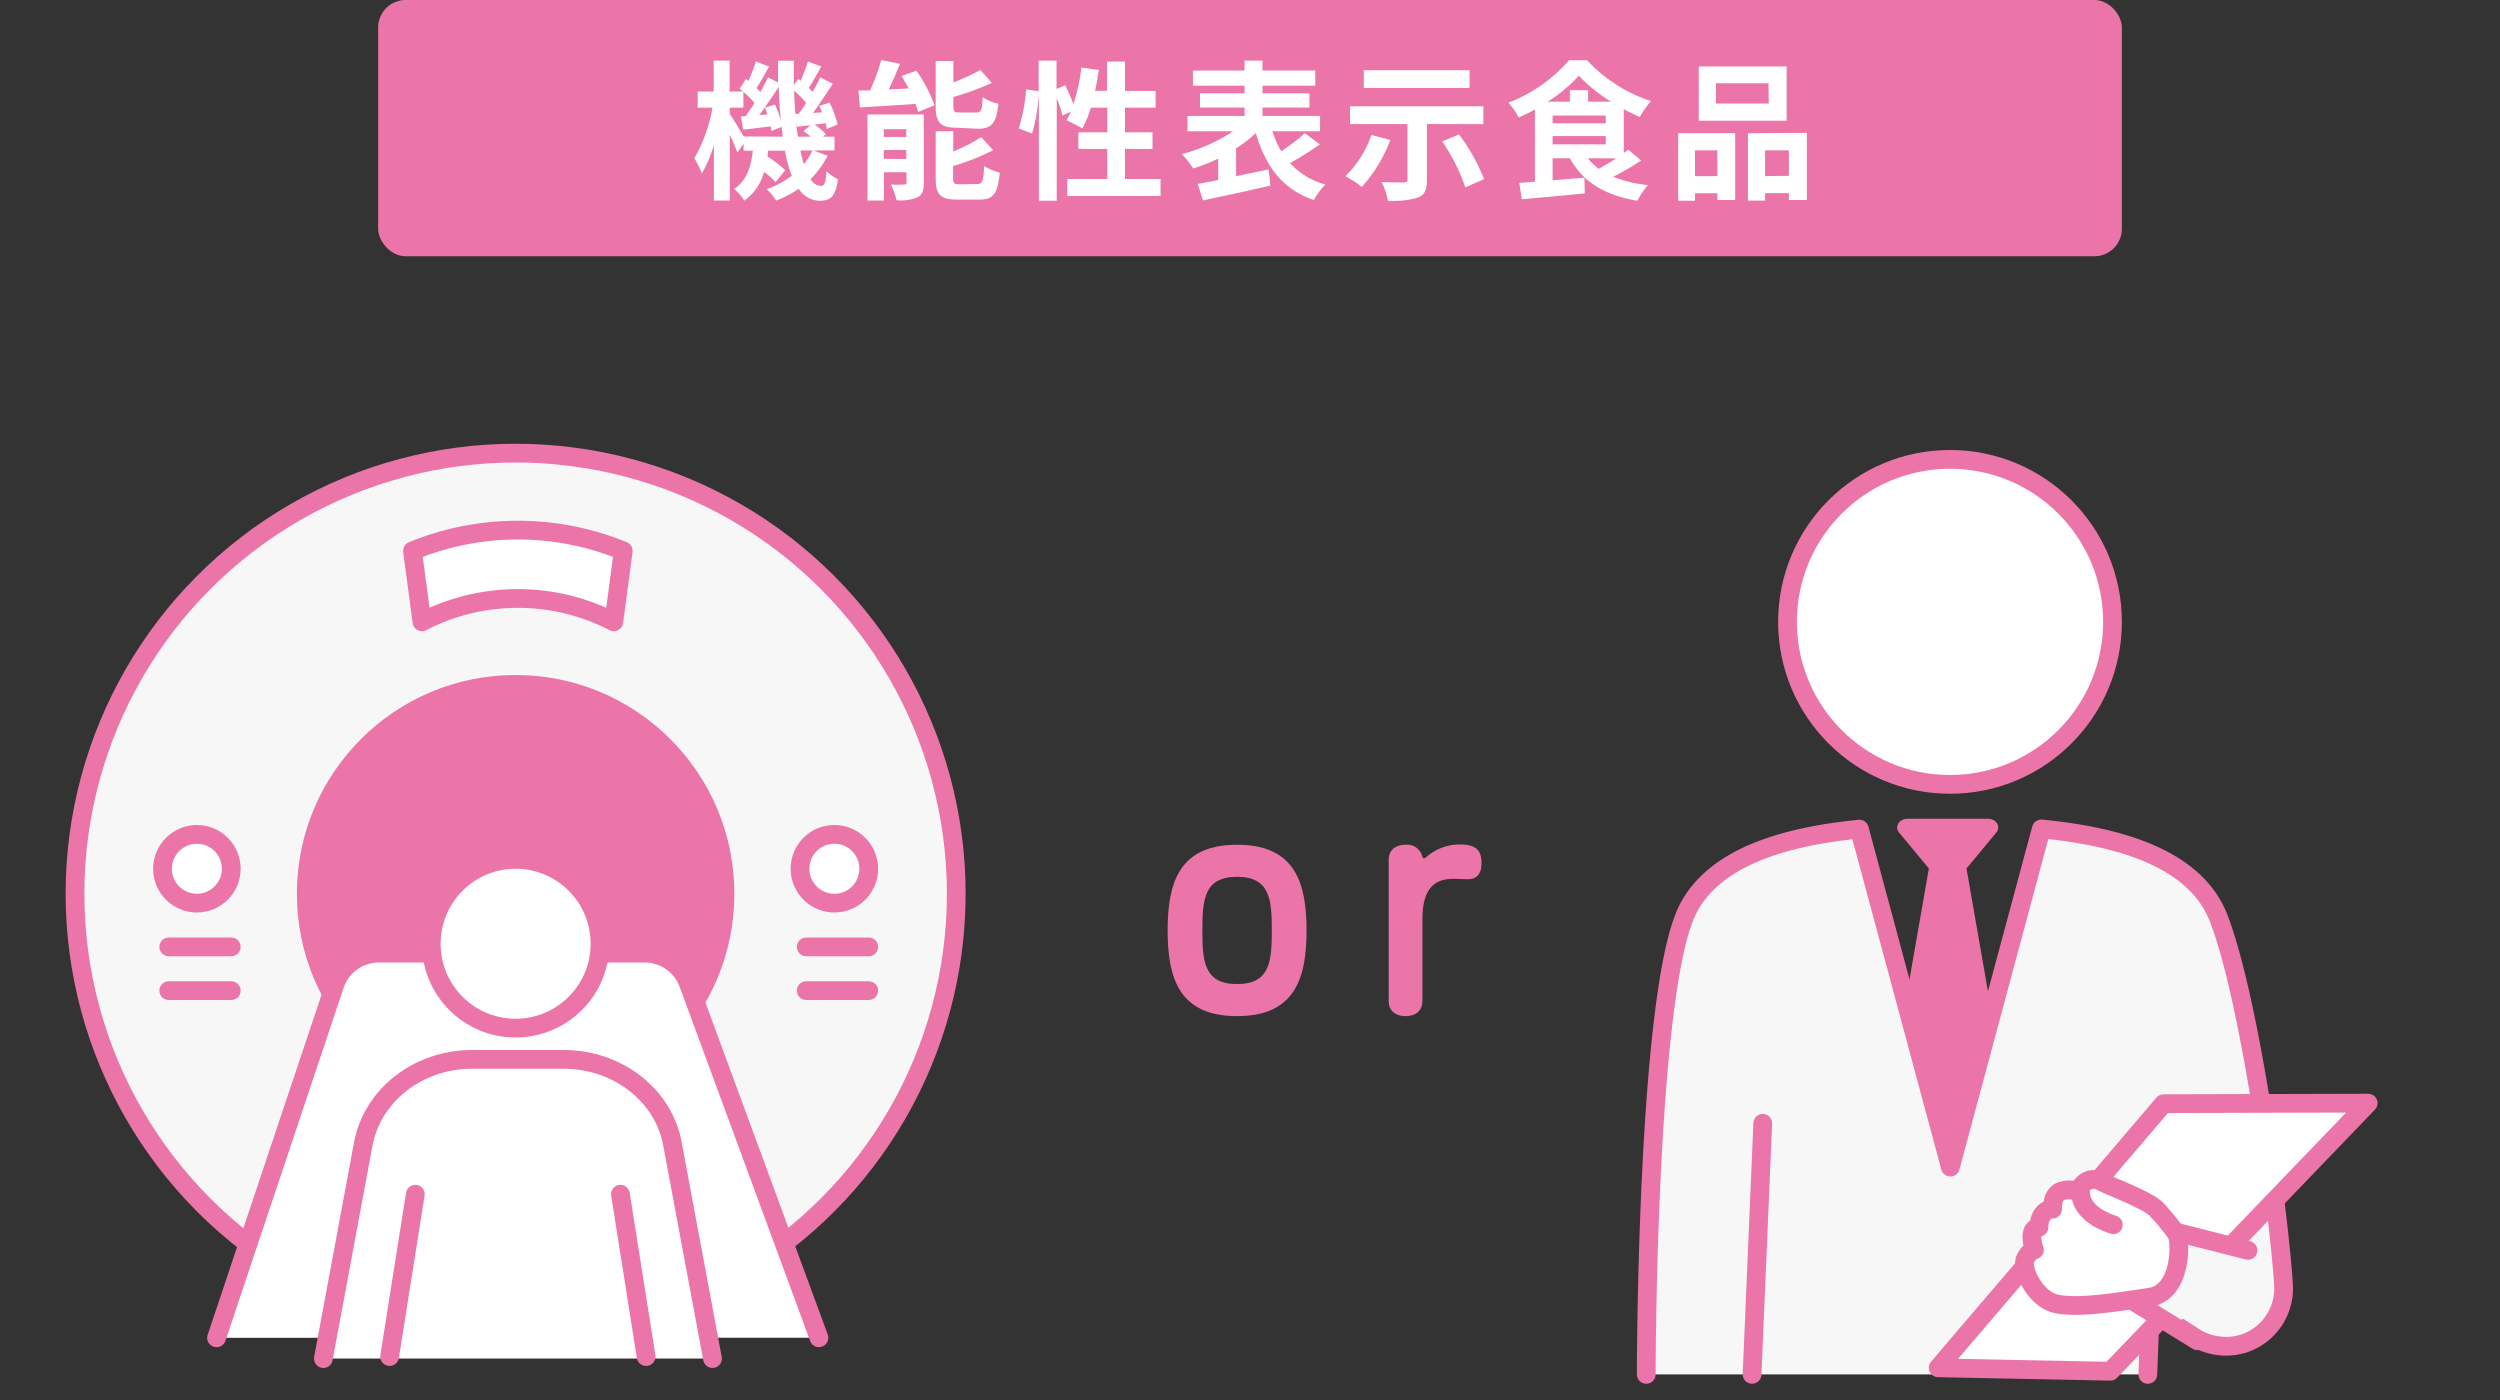
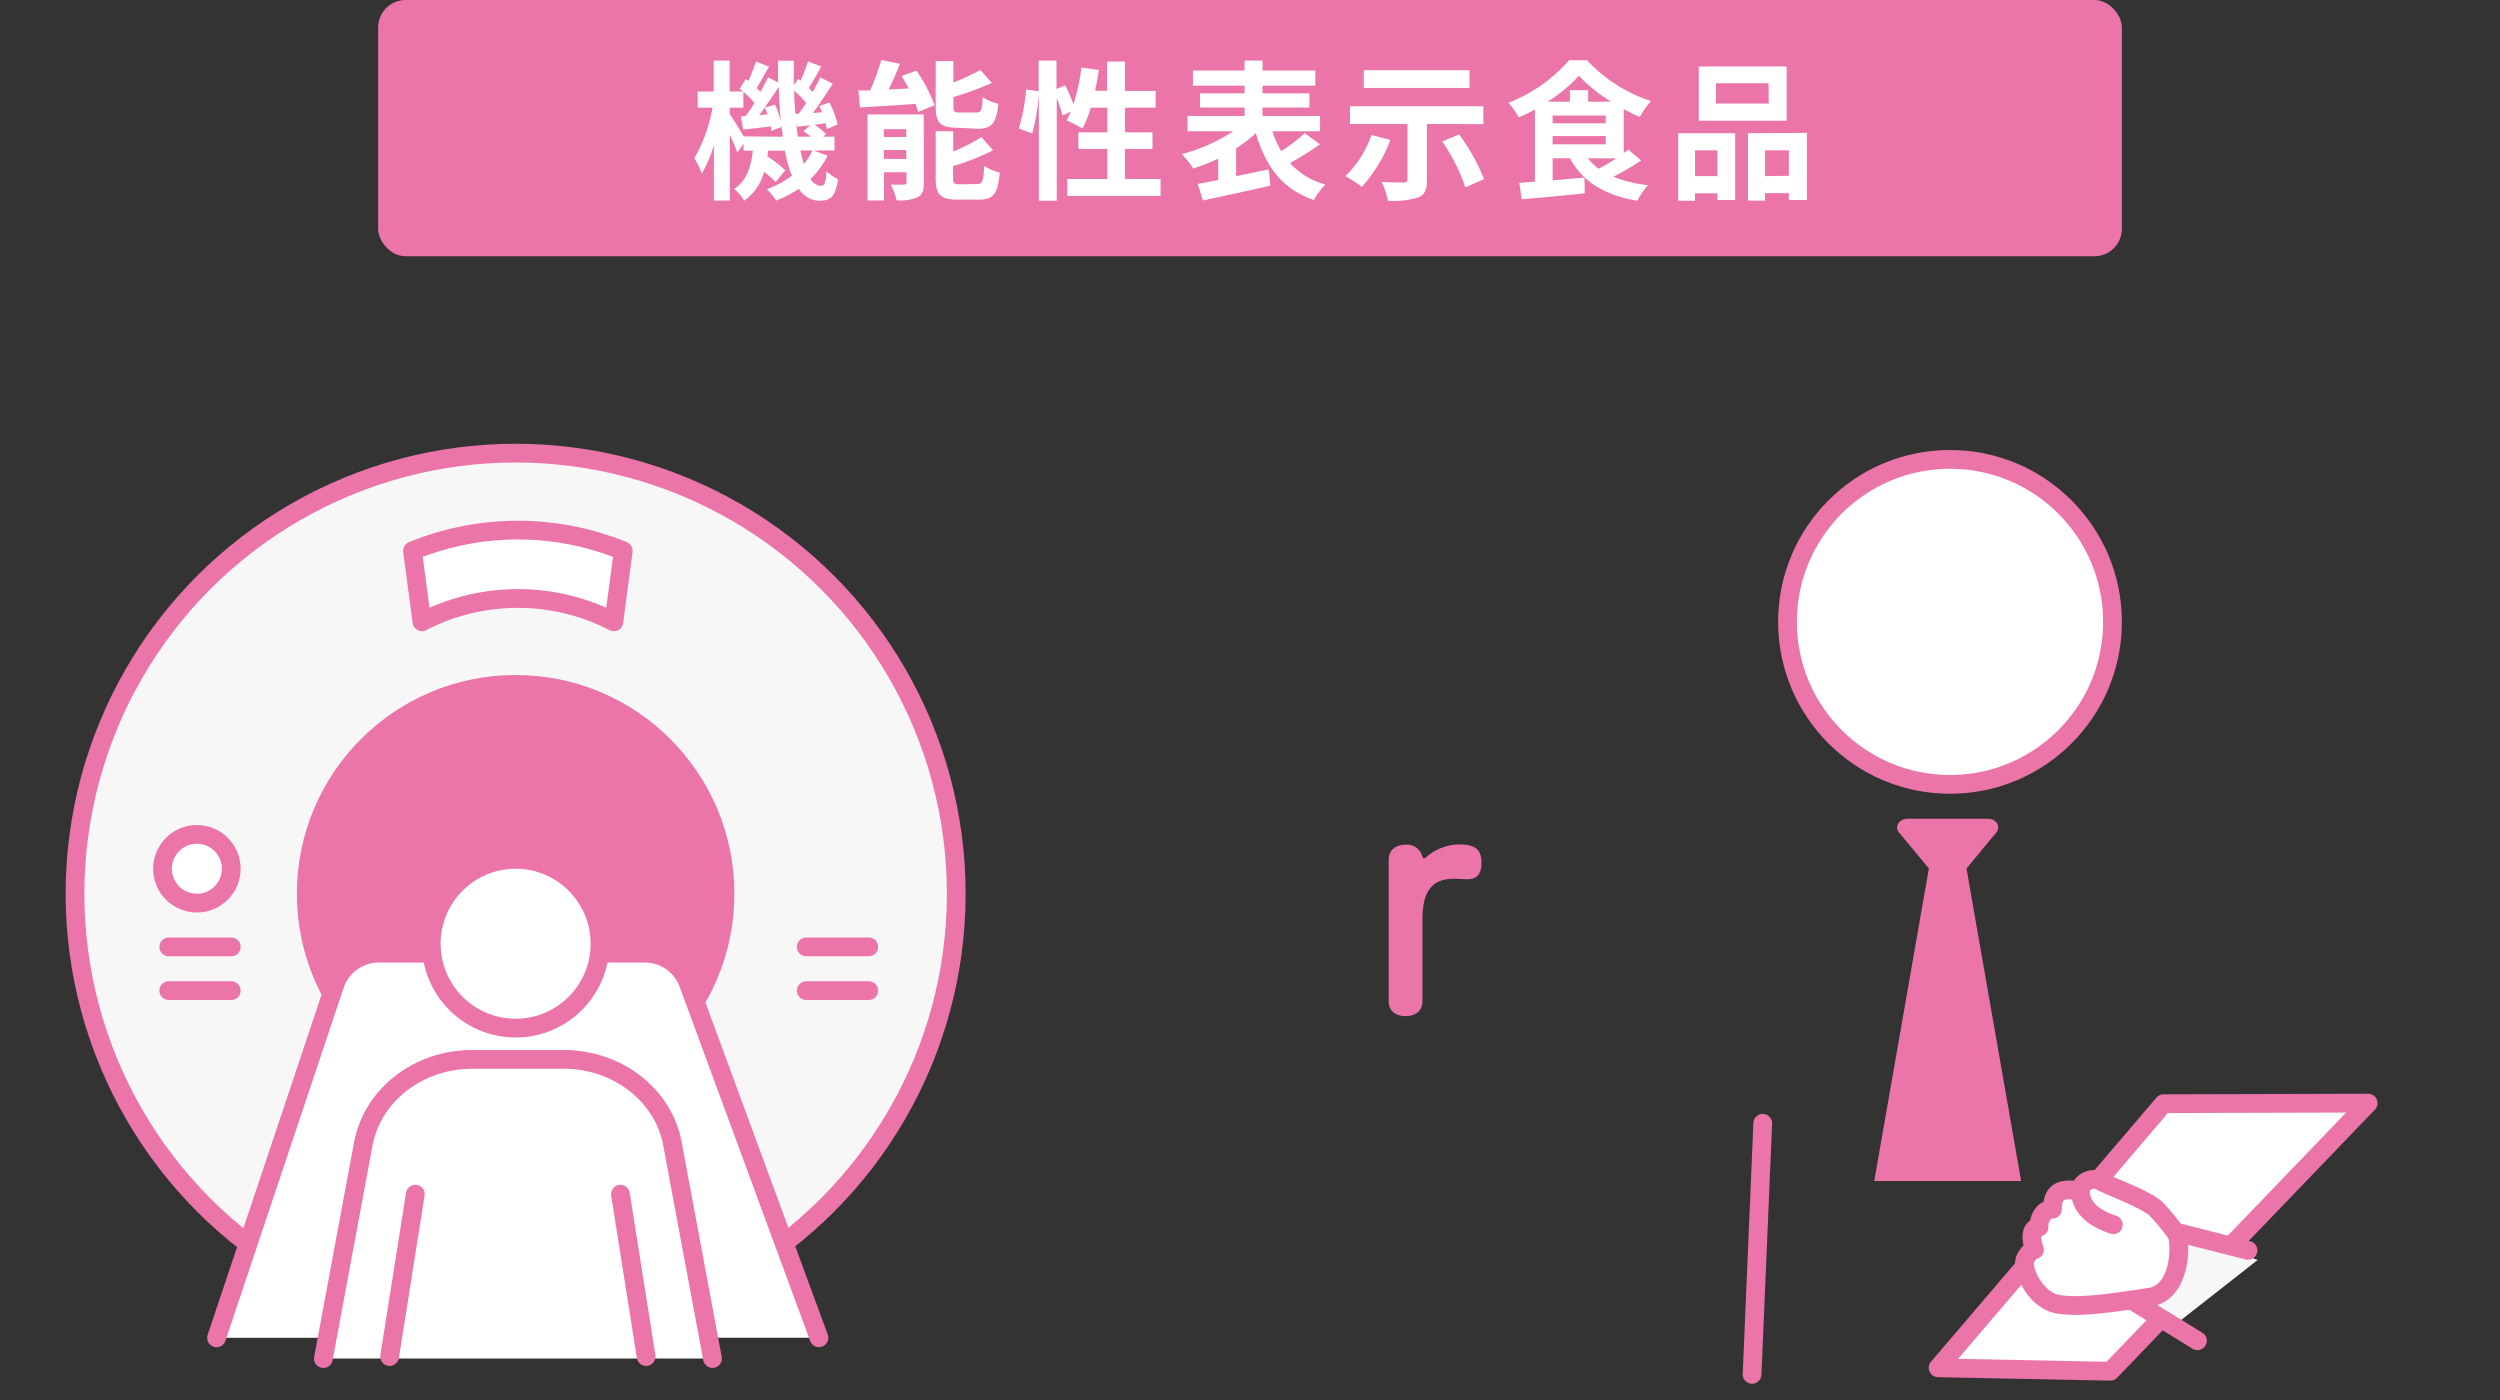
<svg xmlns="http://www.w3.org/2000/svg" viewBox="0 0 400 224">
  <rect x="0" y="0" width="400" height="224" fill="#333333" stroke="none" />
  <defs>
    <style>.cls-1,.cls-5{fill:#f7f7f7;}.cls-1,.cls-2,.cls-3,.cls-6{stroke:#eb75a8;stroke-linecap:round;stroke-linejoin:round;stroke-width:3px;}.cls-2,.cls-4{fill:#eb75a8;}.cls-3,.cls-7{fill:#fff;}.cls-6,.cls-8{fill:none;}</style>
  </defs>
  <g id="レイヤー_2" data-name="レイヤー 2">
    <g id="レイアウト">
      <circle class="cls-1" cx="82.5" cy="143" r="70.5" />
      <circle class="cls-2" cx="82.5" cy="143" r="33.5" />
      <path class="cls-3" d="M34.65,214.05l18.86-56.34a7.46,7.46,0,0,1,7.12-5.21H103.2a7.46,7.46,0,0,1,7,5l20.83,56.54" />
      <circle class="cls-3" cx="31.5" cy="139" r="5.5" />
      <line class="cls-3" x1="27" y1="151.5" x2="37" y2="151.5" />
      <line class="cls-3" x1="27" y1="158.5" x2="37" y2="158.5" />
-       <circle class="cls-3" cx="133.5" cy="139" r="5.5" />
      <line class="cls-3" x1="129" y1="151.5" x2="139" y2="151.5" />
      <line class="cls-3" x1="129" y1="158.5" x2="139" y2="158.5" />
      <path class="cls-3" d="M82.86,95.76a33.31,33.31,0,0,1,15.35,3.73l1.51-11.35a44.47,44.47,0,0,0-33.72,0l1.51,11.35A33.31,33.31,0,0,1,82.86,95.76Z" />
      <circle class="cls-3" cx="82.5" cy="151" r="13.5" />
      <path class="cls-3" d="M51.74,217.37l6.38-34.31c1.45-7.84,8.81-13.56,17.41-13.56H90.19c8.61,0,16,5.72,17.41,13.56L114,217.37" />
      <line class="cls-3" x1="62.34" y1="217.05" x2="66.45" y2="191.07" />
      <line class="cls-3" x1="103.38" y1="217.05" x2="99.27" y2="191.07" />
      <circle class="cls-3" cx="312" cy="99.5" r="26" />
      <path class="cls-4" d="M319.42,133.19c.76-.93,0-2.19-1.37-2.19H305.21c-1.35,0-2.14,1.26-1.37,2.19l4.78,5.77-8.74,50h23.5l-8.74-50Z" />
-       <path class="cls-1" d="M343.65,219.9l.35-9.1v-1.45l6.86,4.44a9.5,9.5,0,0,0,8.06,1.2,9.28,9.28,0,0,0,6.44-9.44c-.84-13-5.6-46.6-10.45-58.82-3.83-9.62-16.38-12.95-28.3-14.1l-14.55,54.11L297.5,132.66c-11.89,1.17-24.21,4.53-28,14.07-6.08,15.29-6.1,73.17-6.1,73.17" />
      <polygon class="cls-3" points="310.1 218.85 337.66 219.4 378.91 176.5 346.17 176.59 310.1 218.85" />
      <polygon class="cls-5" points="361.22 201.6 347.87 212.07 343.03 209.45 348.82 202.24 349.61 197.49 361.22 201.6" />
      <line class="cls-3" x1="347.91" y1="197.07" x2="359.68" y2="200.06" />
      <path class="cls-3" d="M348.27,197.43l.06.13c.66,1.73.53,9.28-4.4,10s-11.2,1.8-14.81,1.08-5.78-5.78-5.06-7.22,1.45-1.45,1.45-1.45-1.28-3.44.72-3.61c0-1.45.72-2.89,2.17-2.89,0-2.17.72-3.62,4.33-2.89a2.33,2.33,0,0,1,3.62-1.45c1.44.72,7.22,2.89,8.67,4.34A39.66,39.66,0,0,1,348.27,197.43Z" />
      <path class="cls-6" d="M333,189.81s-1.37,4,5.13,6.15" />
      <line class="cls-3" x1="282.04" y1="179.73" x2="280.33" y2="219.9" />
      <line class="cls-3" x1="341.29" y1="208.18" x2="351.59" y2="214.52" />
-       <path class="cls-4" d="M197.93,135.16c9.23,0,11.12,6,11.12,13.71s-1.89,13.71-11.12,13.71-11.11-6-11.11-13.71S188.71,135.16,197.93,135.16Zm0,22.29c5.29,0,5.56-3.67,5.56-8.58s-.27-8.58-5.56-8.58-5.55,3.67-5.55,8.58S192.64,157.45,197.93,157.45Z" />
      <path class="cls-4" d="M234.91,140.67c-1.3,0-1.3-.06-2.32-.06-2.7,0-5,1.14-5,6.43v13.11c0,1.78-1.35,2.43-2.7,2.43s-2.7-.65-2.7-2.43V137.59c0-1.78,1.35-2.43,2.7-2.43a2.49,2.49,0,0,1,2.65,1.78c.11.33.16.38.32.38a.54.54,0,0,0,.38-.21,8.09,8.09,0,0,1,5.29-2c2.21,0,3.51.6,3.51,2.92C237.07,140,236.1,140.67,234.91,140.67Z" />
      <rect class="cls-4" x="60.5" width="279" height="41" rx="4.4" />
      <path class="cls-7" d="M132.41,24.92a14.05,14.05,0,0,1-2.71,3.72,2,2,0,0,0,1.6,1.1c.6,0,.82-.46.94-2.35a6.83,6.83,0,0,0,1.85,1.29c-.43,2.72-1.11,3.44-3,3.44a4,4,0,0,1-3.29-1.92,17.27,17.27,0,0,1-3.62,1.89,10.15,10.15,0,0,0-1.49-1.82,14.79,14.79,0,0,0,4-2.16,21.14,21.14,0,0,1-1.1-4H122.9a8.54,8.54,0,0,1-.12.92,18.28,18.28,0,0,1,2.86,2.21l-1.54,1.89a15,15,0,0,0-1.85-1.63,8.19,8.19,0,0,1-3.19,4.61,6.48,6.48,0,0,0-1.6-1.87c2.11-1.42,2.71-3.7,3-6.13h-1.49V23l-1,1.42c-.24-.72-.72-1.82-1.2-2.88V32.09h-2.55V23.23a20.31,20.31,0,0,1-1.92,4.52,15.25,15.25,0,0,0-1.2-2.43A25.07,25.07,0,0,0,114,17.23h-2.37V14.64h2.56V9.7h2.55v4.94h2.13a5.4,5.4,0,0,0-.52-.45l1-1.56.41.31c.43-1,.91-2.21,1.18-3.1l2.11.82c-.67,1.15-1.37,2.47-2,3.43.22.22.44.43.61.62.47-.81.88-1.6,1.22-2.32l1.61.79c0-1.13,0-2.28,0-3.46h2.52c0,1.35,0,2.64,0,3.91l.7-1,.38.28a24.85,24.85,0,0,0,1.18-3.07l2.13.79c-.67,1.2-1.37,2.5-2,3.44l.63.62c.45-.79.89-1.61,1.22-2.3l2,1c-1,1.51-2.12,3.26-3.17,4.68l1.44-.1c-.12-.34-.27-.67-.41-1l1.61-.58A15.19,15.19,0,0,1,134,19.92l-1.71.72a8.56,8.56,0,0,0-.19-.93l-1.78.24a9.14,9.14,0,0,1,1.83,1.51l-.46.41h1.83v2.2h-3.36Zm-7.18-3.05c0-.51-.12-1-.19-1.56l-1.63.64c0-.21,0-.45-.1-.72-1.56.17-3,.36-4.39.51l-.38-2.11.74-.05c.45-.63,1-1.35,1.44-2.11a14.94,14.94,0,0,0-1.78-1.78v2.54h-2.18v1c.5.74,1.65,2.59,2.23,3.6ZM124,16.73a13.89,13.89,0,0,1,.94,2.69c-.17-1.75-.29-3.6-.34-5.52-1,1.49-2.09,3.17-3.12,4.51l1.3-.1a10.52,10.52,0,0,0-.39-1.08Zm3.79,1.46c.39-.5.8-1.1,1.2-1.72a15.28,15.28,0,0,0-1.92-1.95c0,1.3.1,2.52.19,3.72Zm1.92,3.68a10.72,10.72,0,0,0-1.15-.89l1.08-.94c-.74.07-1.44.17-2.11.24l-.14-.67c.07.79.16,1.54.28,2.26Zm-1.65,2.2c.17.8.36,1.54.55,2.19A9.79,9.79,0,0,0,130,24.07Z" />
      <path class="cls-7" d="M146.62,11.31a23.14,23.14,0,0,1,2.9,5.54l-2.62,1.06a8.37,8.37,0,0,0-.43-1.28c-3.17.22-6.43.41-8.88.56l-.24-2.72c.58,0,1.2,0,1.87,0A37.18,37.18,0,0,0,141,9.6l3,.6c-.55,1.39-1.2,2.83-1.8,4.11l3.19-.15c-.36-.67-.74-1.34-1.13-2Zm1.19,17.9c0,1.25-.23,1.95-1,2.35a7.05,7.05,0,0,1-3.36.48,11.52,11.52,0,0,0-.91-2.52,17.91,17.91,0,0,0,2.11,0c.29,0,.39-.07.39-.36v-1.6h-3.6v4.53h-2.64V18.31h9Zm-6.4-8.54v1.24H145V20.67Zm3.6,4.77V24h-3.6v1.41Zm8.18-5c-2.81,0-3.48-.84-3.48-3.48V9.77h2.83V13.2a36.64,36.64,0,0,0,4.32-2l1.83,2.06a44.17,44.17,0,0,1-6.15,2.26V17c0,.86.15,1,1.06,1h2.62c.76,0,.93-.36,1-2.45a7.67,7.67,0,0,0,2.52,1.05c-.31,3.08-1.06,4-3.27,4Zm3.17,9c.82,0,1-.45,1.1-2.88a9,9,0,0,0,2.5,1.06c-.31,3.38-1,4.32-3.34,4.32h-3.41c-2.8,0-3.5-.82-3.5-3.46V21h2.81v3.24A26.64,26.64,0,0,0,157,21.94l1.9,2.09a36.28,36.28,0,0,1-6.41,2.54v1.92c0,.84.17,1,1.1,1Z" />
      <path class="cls-7" d="M185.69,28.64v2.71H170.76V28.64h6.41V23.83h-4.63V21.17h4.63V17.23h-2.64a16.27,16.27,0,0,1-1.35,3.32,25.17,25.17,0,0,0-2.54-1.3c.24-.43.48-.89.72-1.39l-1.37.62a16.29,16.29,0,0,0-.91-2.76v16.4h-2.86V15a30.36,30.36,0,0,1-1.08,6.36L163,20.55a28.56,28.56,0,0,0,1.18-6.24l2,.28V9.7h2.86v4.53l1.39-.57a26.37,26.37,0,0,1,1.32,3,29,29,0,0,0,1.27-5.85l2.79.38c-.17,1.13-.36,2.26-.6,3.34h1.92V9.84H180v4.71h4.9v2.68H180v3.94h4.4v2.66H180v4.81Z" />
      <path class="cls-7" d="M211.18,23.09a47.71,47.71,0,0,1-4.78,3,11.71,11.71,0,0,0,5.66,3.43A11.38,11.38,0,0,0,210.22,32c-5.07-1.72-7.71-5.37-9.29-10.7a21.29,21.29,0,0,1-3.15,2.42v4.47L203,27.1l.26,2.59c-3.77.89-7.8,1.73-10.78,2.38l-.84-2.64c.94-.17,2.07-.39,3.27-.63V25.37a27.62,27.62,0,0,1-4,1.59,15,15,0,0,0-1.82-2.31A27.14,27.14,0,0,0,197.3,21H190V18.55h9.14V17.21H192V14.93h7.13V13.71h-8.26V11.28h8.26V9.7H202v1.58h8.45v2.43H202v1.22h7.51v2.28H202v1.34h9.21V21h-7.63A15.36,15.36,0,0,0,205,24.19a29.26,29.26,0,0,0,3.77-2.88Z" />
      <path class="cls-7" d="M222.46,22.39a24.06,24.06,0,0,1-4.57,7.52,15.93,15.93,0,0,0-2.64-1.71,16.78,16.78,0,0,0,4.18-6.6Zm5.85-2.54v8.91c0,1.6-.33,2.4-1.46,2.85a13.54,13.54,0,0,1-4.78.51,12.14,12.14,0,0,0-1-3c1.37.07,3.05.09,3.51.07s.62-.12.62-.46V19.85H216V17h21.34v2.86Zm6.82-5.78H218.21V11.23h16.92Zm-1.68,7.44a31.16,31.16,0,0,1,4,7.15l-3,1.32a29.77,29.77,0,0,0-3.7-7.35Z" />
      <path class="cls-7" d="M262.58,25.68a41.88,41.88,0,0,1-4.46,2.6,21.07,21.07,0,0,0,5.57,1.34,11.07,11.07,0,0,0-1.71,2.5c-5.23-.87-8.69-3-10.8-6.8h-2.76v3.53l5.09-.43.05,2.52c-3.55.36-7.32.7-10.08.94l-.39-2.62,2.5-.19V17.52c-.84.46-1.73.89-2.59,1.27a12,12,0,0,0-1.66-2.35,24.67,24.67,0,0,0,9.72-6.81h2.86a24.3,24.3,0,0,0,10.25,6.55,13.41,13.41,0,0,0-1.8,2.54c-.84-.36-1.71-.79-2.57-1.25v7c.26-.17.5-.36.72-.53Zm-4.8-9.41a24.85,24.85,0,0,1-5.16-4.15,24,24,0,0,1-5,4.15h3.56V14.43h2.92v1.84Zm-9.36,3.46h8.5V18.48h-8.5Zm0,3.36h8.5V21.77h-8.5Zm5.64,2.23A8.54,8.54,0,0,0,255.79,27c.89-.48,1.9-1.06,2.81-1.66Z" />
      <path class="cls-7" d="M268.51,21.31h9.12V32h-2.85V30.92H271.2v1.2h-2.69Zm2.69,2.74v4.13h3.58V24.05Zm14.66-4.73H271.8V10.63h14.06Zm-2.9-6h-8.4v3.24H283Zm6.14,7.94V32h-2.88v-1.1h-3.81v1.2h-2.74V21.31Zm-2.88,6.87V24.05h-3.81v4.13Z" />
      <rect class="cls-8" width="400" height="224" />
    </g>
  </g>
</svg>